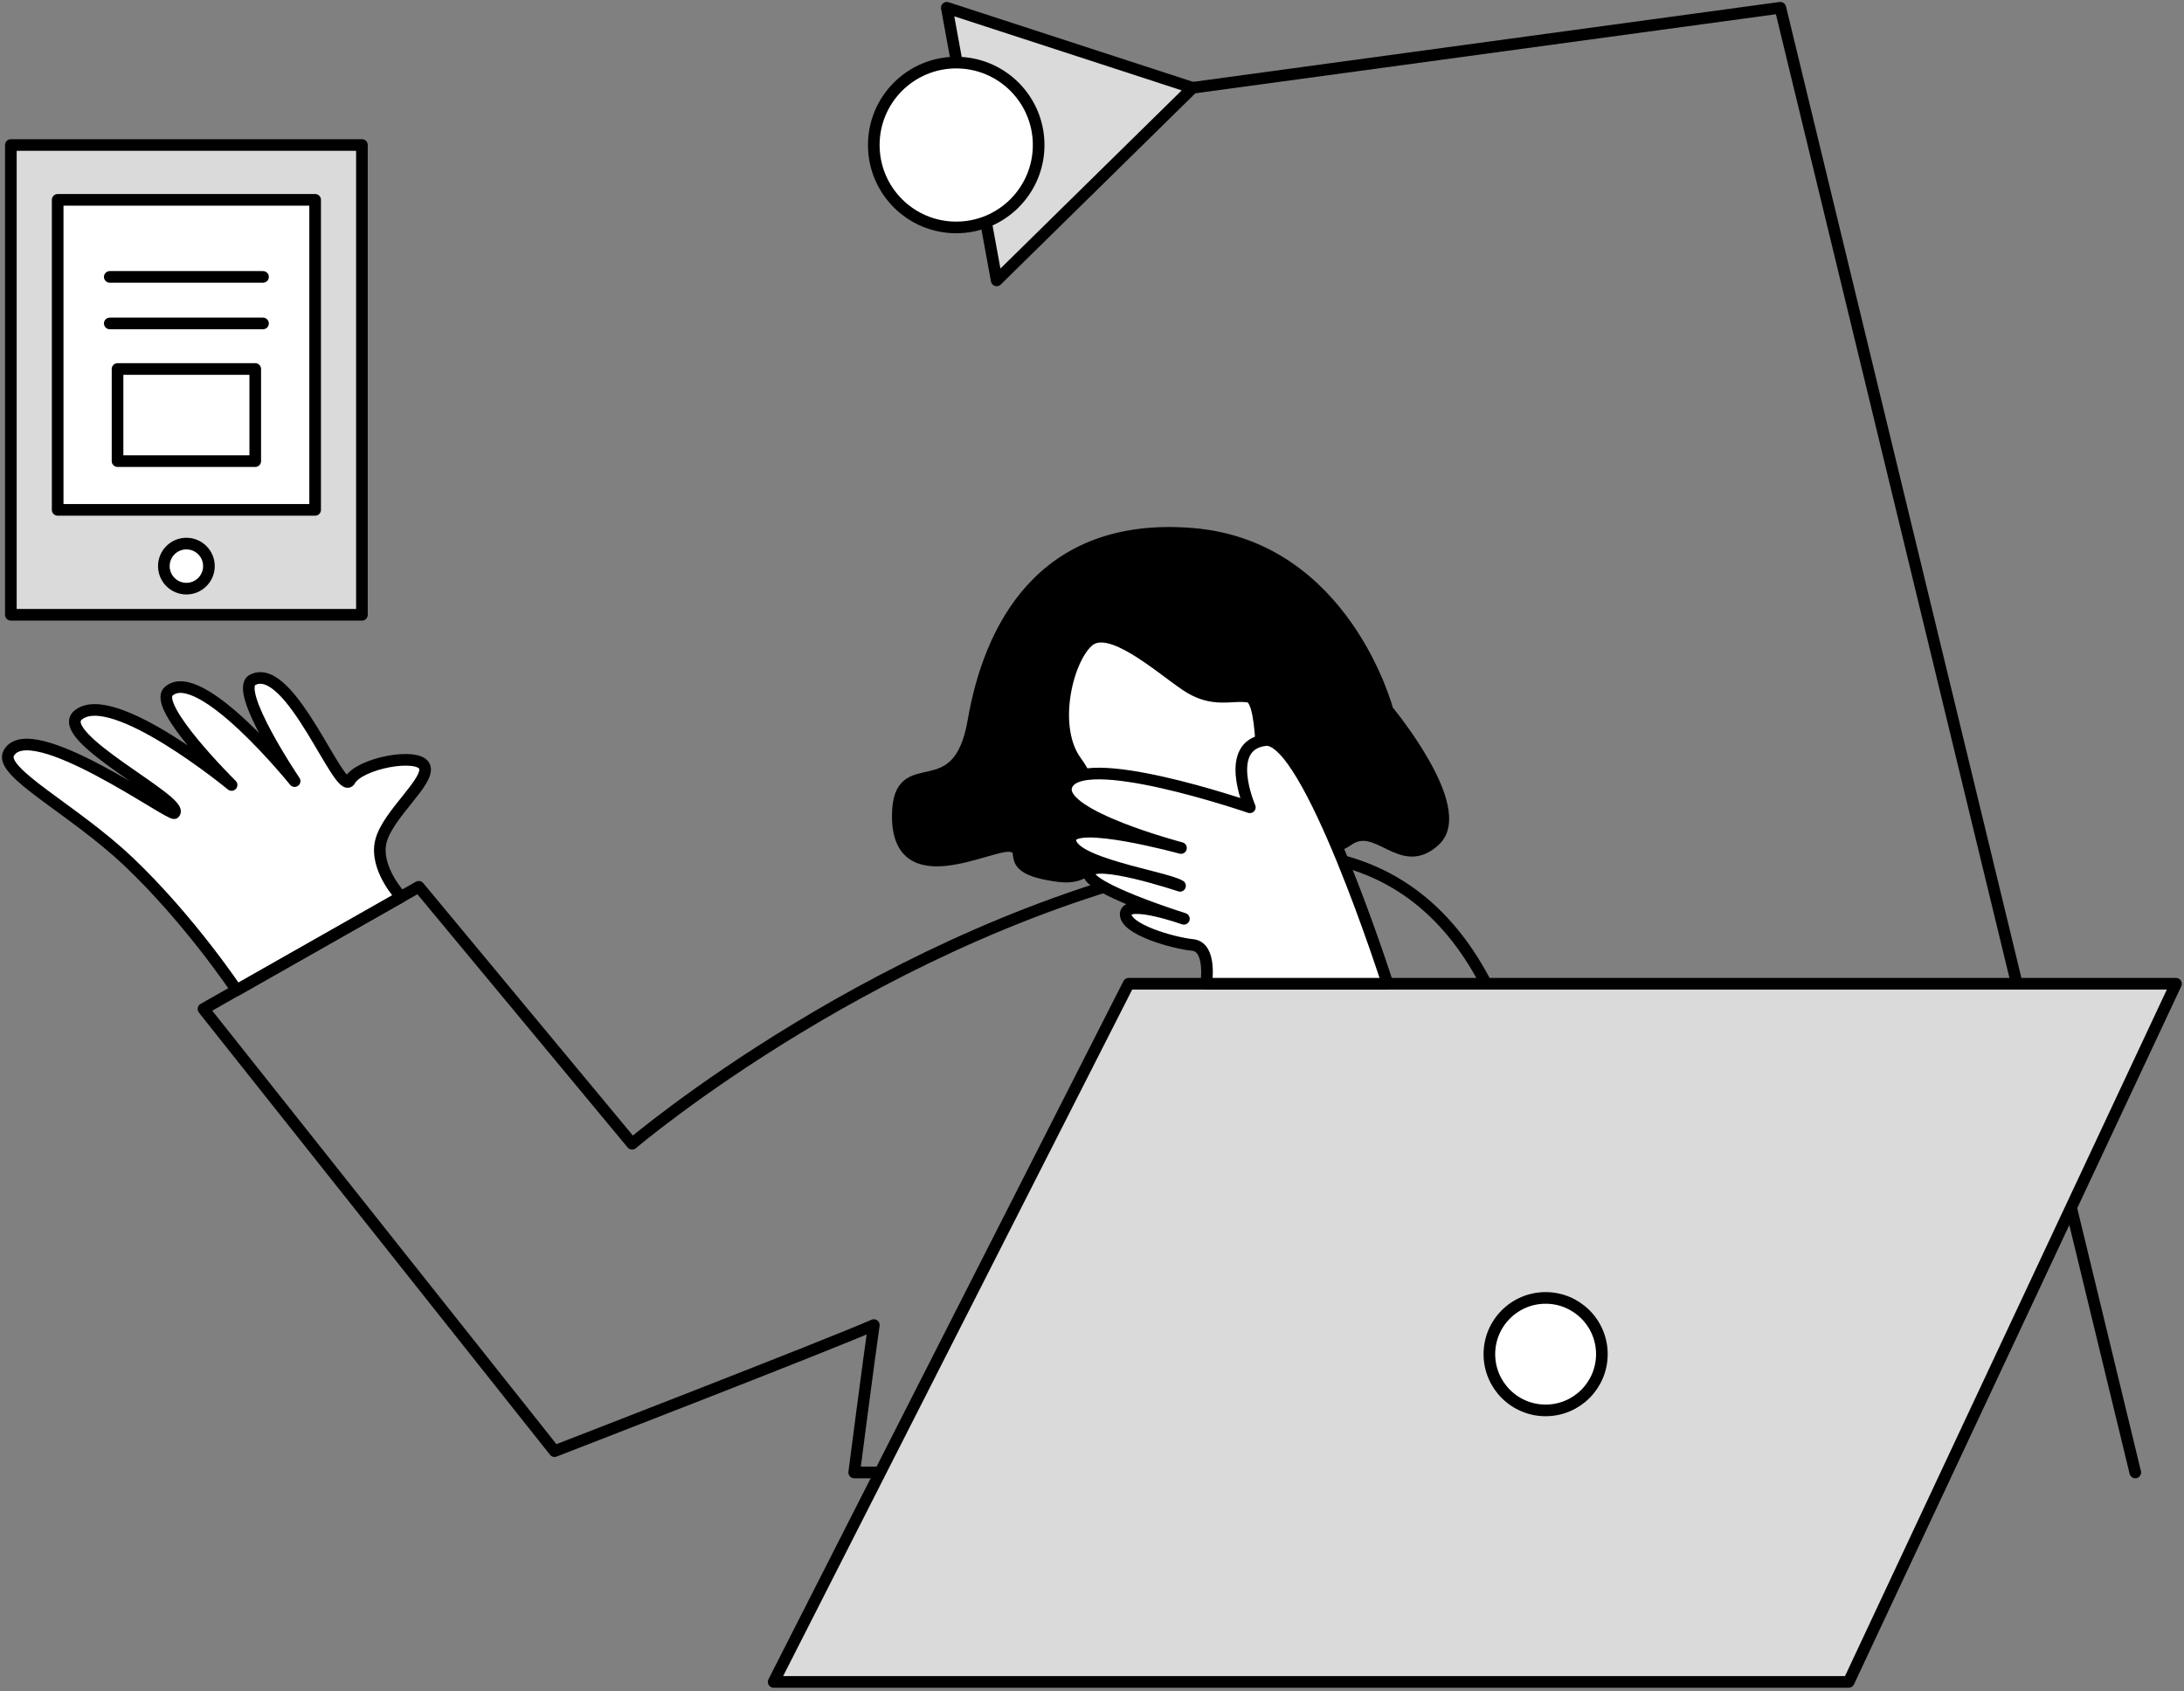
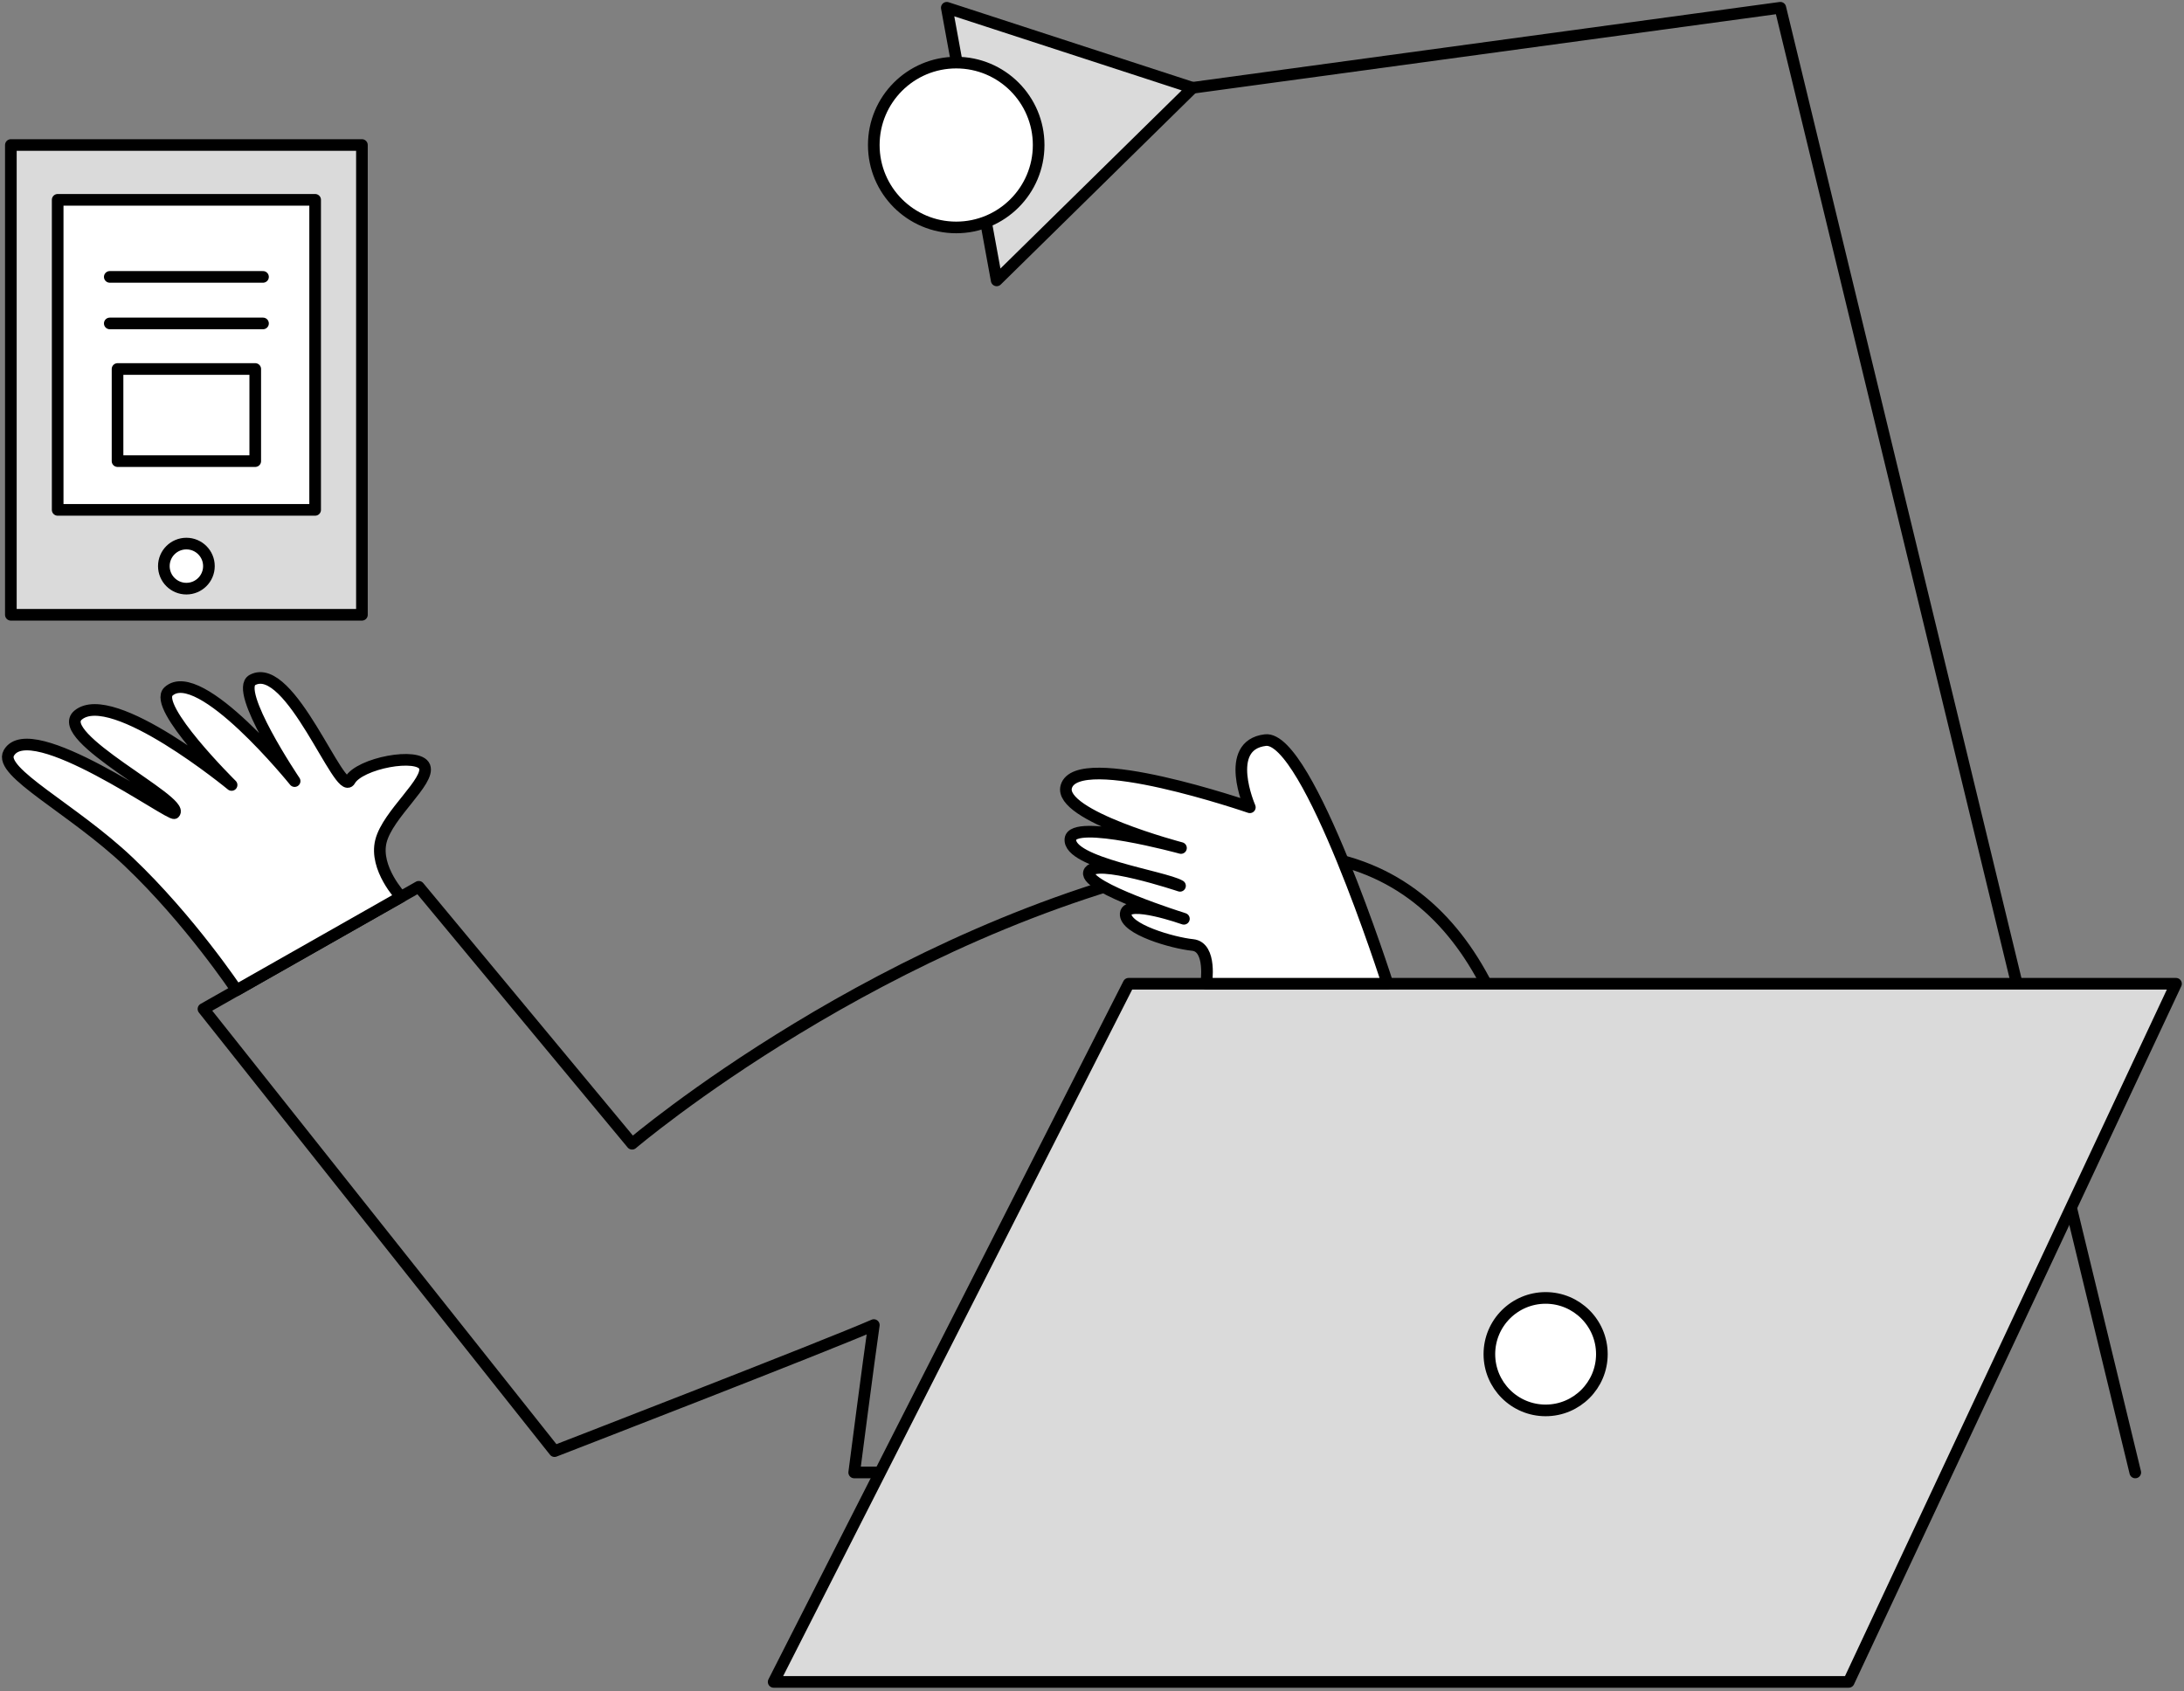
<svg xmlns="http://www.w3.org/2000/svg" width="563" height="436" viewBox="0 0 563 436" fill="none">
  <rect x="0" y="0" width="563" height="436" fill="#808080" stroke="none" />
-   <path d="M301.317 214.24C284.959 214.24 271.698 200.979 271.698 184.62C271.698 168.261 284.959 155 301.317 155C317.676 155 330.938 168.261 330.938 184.62C330.938 200.979 317.676 214.24 301.317 214.24Z" fill="white" stroke="black" stroke-width="3" stroke-miterlimit="10" stroke-linecap="round" stroke-linejoin="round" />
  <path d="M550.438 379.64L458.938 2L307.438 22.64" stroke="black" stroke-width="3" stroke-miterlimit="10" stroke-linecap="round" stroke-linejoin="round" />
  <path d="M394.819 379.64C394.819 379.64 423.699 197.39 308.949 222.22C227.689 239.8 162.949 294.89 162.949 294.89L107.949 228.64L52.449 260.14L142.949 374.14C142.949 374.14 212.959 347.03 225.259 341.64C223.949 350.64 220.199 379.64 220.199 379.64H394.819Z" stroke="black" stroke-width="3" stroke-miterlimit="10" stroke-linecap="round" stroke-linejoin="round" />
-   <path d="M357.687 183.14C357.687 183.14 378.687 208.39 369.937 216.64C361.187 224.89 355.187 211.14 347.437 216.64C339.687 222.14 326.937 215.39 325.937 210.89C324.937 206.39 326.437 180.39 321.937 179.64C317.437 178.89 312.687 181.39 305.687 176.64C298.687 171.89 285.937 160.39 280.437 165.39C274.937 170.39 270.937 187.64 277.437 196.39C283.937 205.14 288.437 227.89 272.937 225.89C257.437 223.89 265.687 218.89 260.437 218.14C255.187 217.39 231.217 231.14 231.437 210.14C231.617 192.99 246.937 209.14 250.937 185.89C254.937 162.64 268.187 134.39 307.437 137.64C346.687 140.89 357.687 183.14 357.687 183.14Z" fill="black" stroke="black" stroke-width="3" stroke-miterlimit="10" stroke-linecap="round" stroke-linejoin="round" />
  <path d="M199.438 433.64H476.568L560.938 253.64H290.938L199.438 433.64Z" fill="#DADADA" stroke="black" stroke-width="3" stroke-miterlimit="10" stroke-linecap="round" stroke-linejoin="round" />
  <path d="M398.438 363.64C390.429 363.64 383.938 357.148 383.938 349.14C383.938 341.132 390.429 334.64 398.438 334.64C406.446 334.64 412.938 341.132 412.938 349.14C412.938 357.148 406.446 363.64 398.438 363.64Z" fill="white" stroke="black" stroke-width="3" stroke-miterlimit="10" stroke-linecap="round" stroke-linejoin="round" />
-   <path d="M307.438 22.64L256.928 72.29L244.068 2L307.438 22.64Z" fill="#DADADA" stroke="black" stroke-width="3" stroke-miterlimit="10" stroke-linecap="round" stroke-linejoin="round" />
+   <path d="M307.438 22.64L256.928 72.29L244.068 2Z" fill="#DADADA" stroke="black" stroke-width="3" stroke-miterlimit="10" stroke-linecap="round" stroke-linejoin="round" />
  <path d="M246.498 58.64C234.762 58.64 225.248 49.126 225.248 37.39C225.248 25.654 234.762 16.14 246.498 16.14C258.234 16.14 267.748 25.654 267.748 37.39C267.748 49.126 258.234 58.64 246.498 58.64Z" fill="white" stroke="black" stroke-width="3" stroke-miterlimit="10" stroke-linecap="round" stroke-linejoin="round" />
  <path d="M357.688 253.64C357.688 253.64 337.188 189.5 326.188 190.82C315.188 192.14 322.188 208.14 322.188 208.14C322.188 208.14 277.688 192.82 274.868 202.83C272.748 210.33 304.438 218.64 304.438 218.64C304.438 218.64 276.498 210.98 275.938 216.33C275.288 222.52 300.128 225.99 304.188 228.39C304.188 228.39 281.848 220.92 280.718 224.95C279.628 228.87 305.188 236.89 305.188 236.89C305.188 236.89 290.548 231.71 290.188 235.55C289.808 239.58 302.438 243.14 307.438 243.64C312.438 244.14 310.938 253.64 310.938 253.64H357.688Z" fill="white" stroke="black" stroke-width="3" stroke-miterlimit="10" stroke-linecap="round" stroke-linejoin="round" />
  <path d="M103.388 231.23C103.388 231.23 96.448 223.89 98.198 216.89C99.948 209.89 110.948 201.39 109.448 197.64C107.948 193.89 92.678 196.73 90.178 201.23C87.678 205.73 74.818 170.14 65.088 175.31C60.138 177.94 75.948 201.39 75.948 201.39C75.948 201.39 51.448 171.01 43.448 178.27C39.198 182.13 59.698 202.39 59.698 202.39C59.698 202.39 28.998 177.08 20.158 184.36C13.448 189.89 47.878 206.58 44.948 209.64C44.048 210.58 7.828 184.39 2.278 194.14C-0.542 199.08 18.758 208.5 33.198 222.22C48.938 237.18 60.998 255.29 60.998 255.29L103.388 231.23Z" fill="white" stroke="black" stroke-width="3" stroke-miterlimit="10" stroke-linecap="round" stroke-linejoin="round" />
  <path d="M2.799 37.39H93.299V158.51H2.799V37.39Z" fill="#DADADA" stroke="black" stroke-width="3" stroke-miterlimit="10" stroke-linecap="round" stroke-linejoin="round" />
  <path d="M14.868 51.52H81.238V131.46H14.868V51.52Z" fill="white" stroke="black" stroke-width="3" stroke-miterlimit="10" stroke-linecap="round" stroke-linejoin="round" />
  <path d="M30.299 95.14H65.799V118.89H30.299V95.14Z" stroke="black" stroke-width="3" stroke-miterlimit="10" stroke-linecap="round" stroke-linejoin="round" />
  <path d="M67.799 71.39H28.299" stroke="black" stroke-width="3" stroke-miterlimit="10" stroke-linecap="round" stroke-linejoin="round" />
  <path d="M67.799 83.39H28.299" stroke="black" stroke-width="3" stroke-miterlimit="10" stroke-linecap="round" stroke-linejoin="round" />
  <path d="M48.047 151.77C44.839 151.77 42.237 149.169 42.237 145.96C42.237 142.751 44.839 140.15 48.047 140.15C51.256 140.15 53.857 142.751 53.857 145.96C53.857 149.169 51.256 151.77 48.047 151.77Z" fill="white" stroke="black" stroke-width="3" stroke-miterlimit="10" stroke-linecap="round" stroke-linejoin="round" />
</svg>